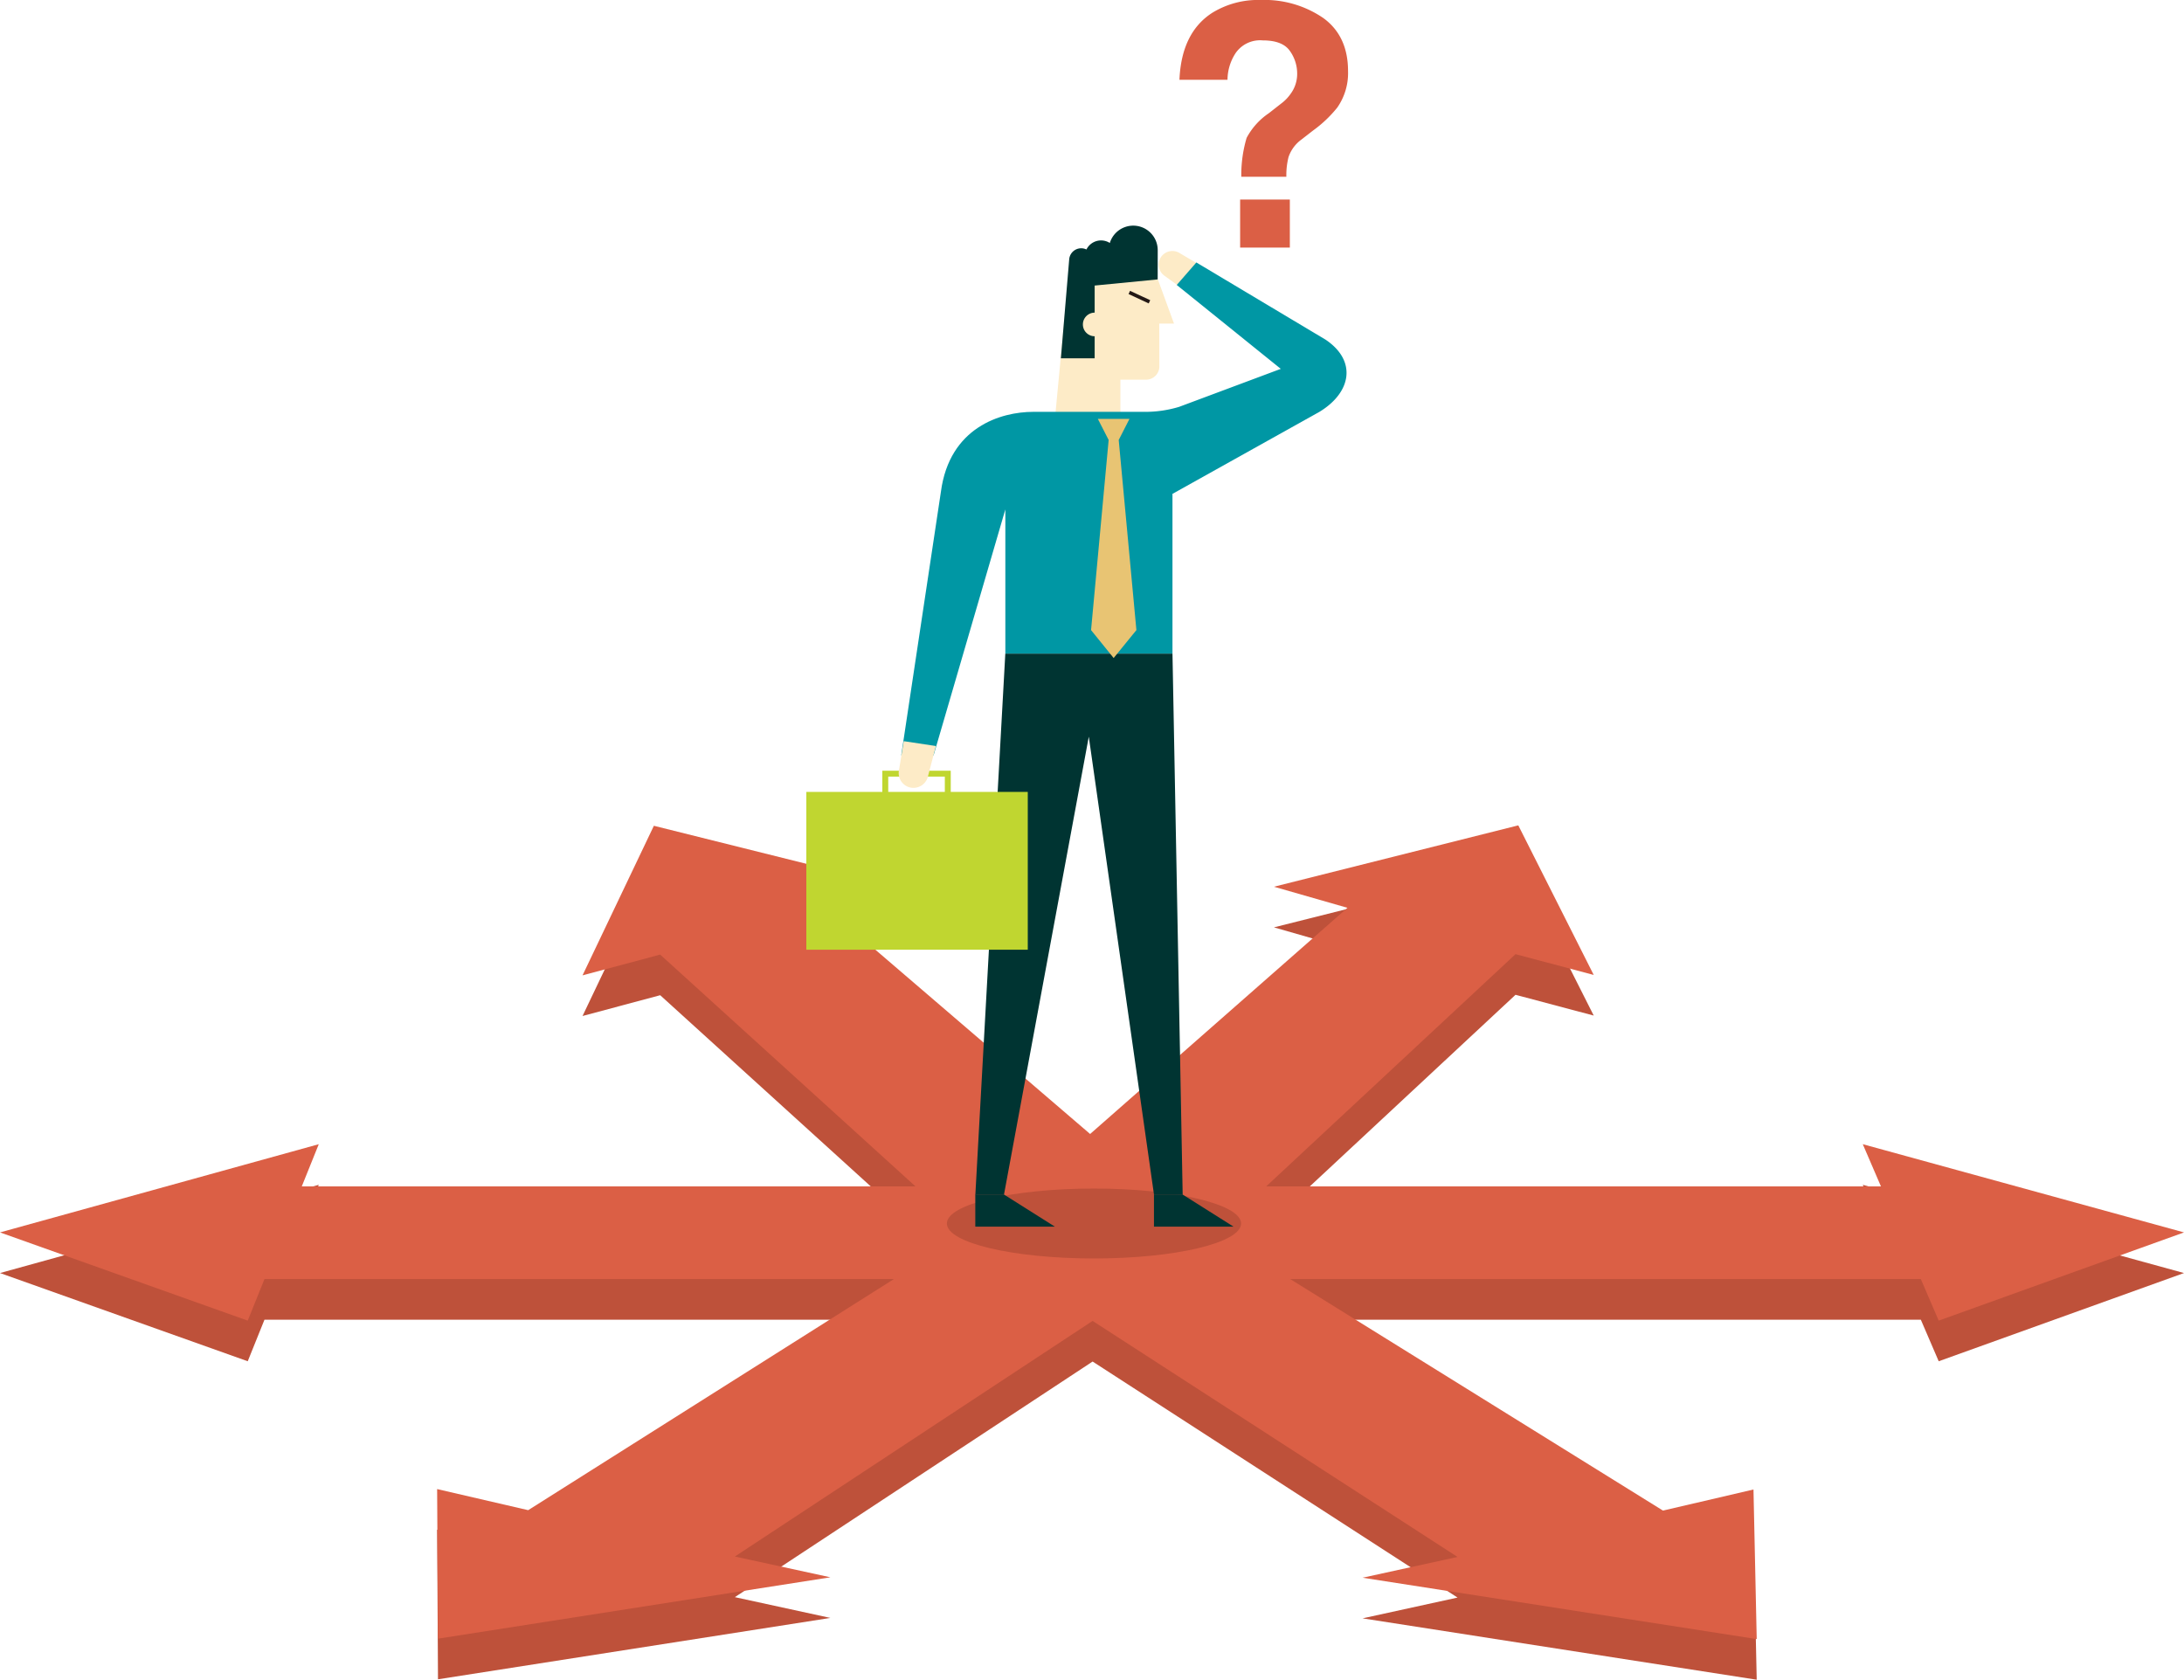
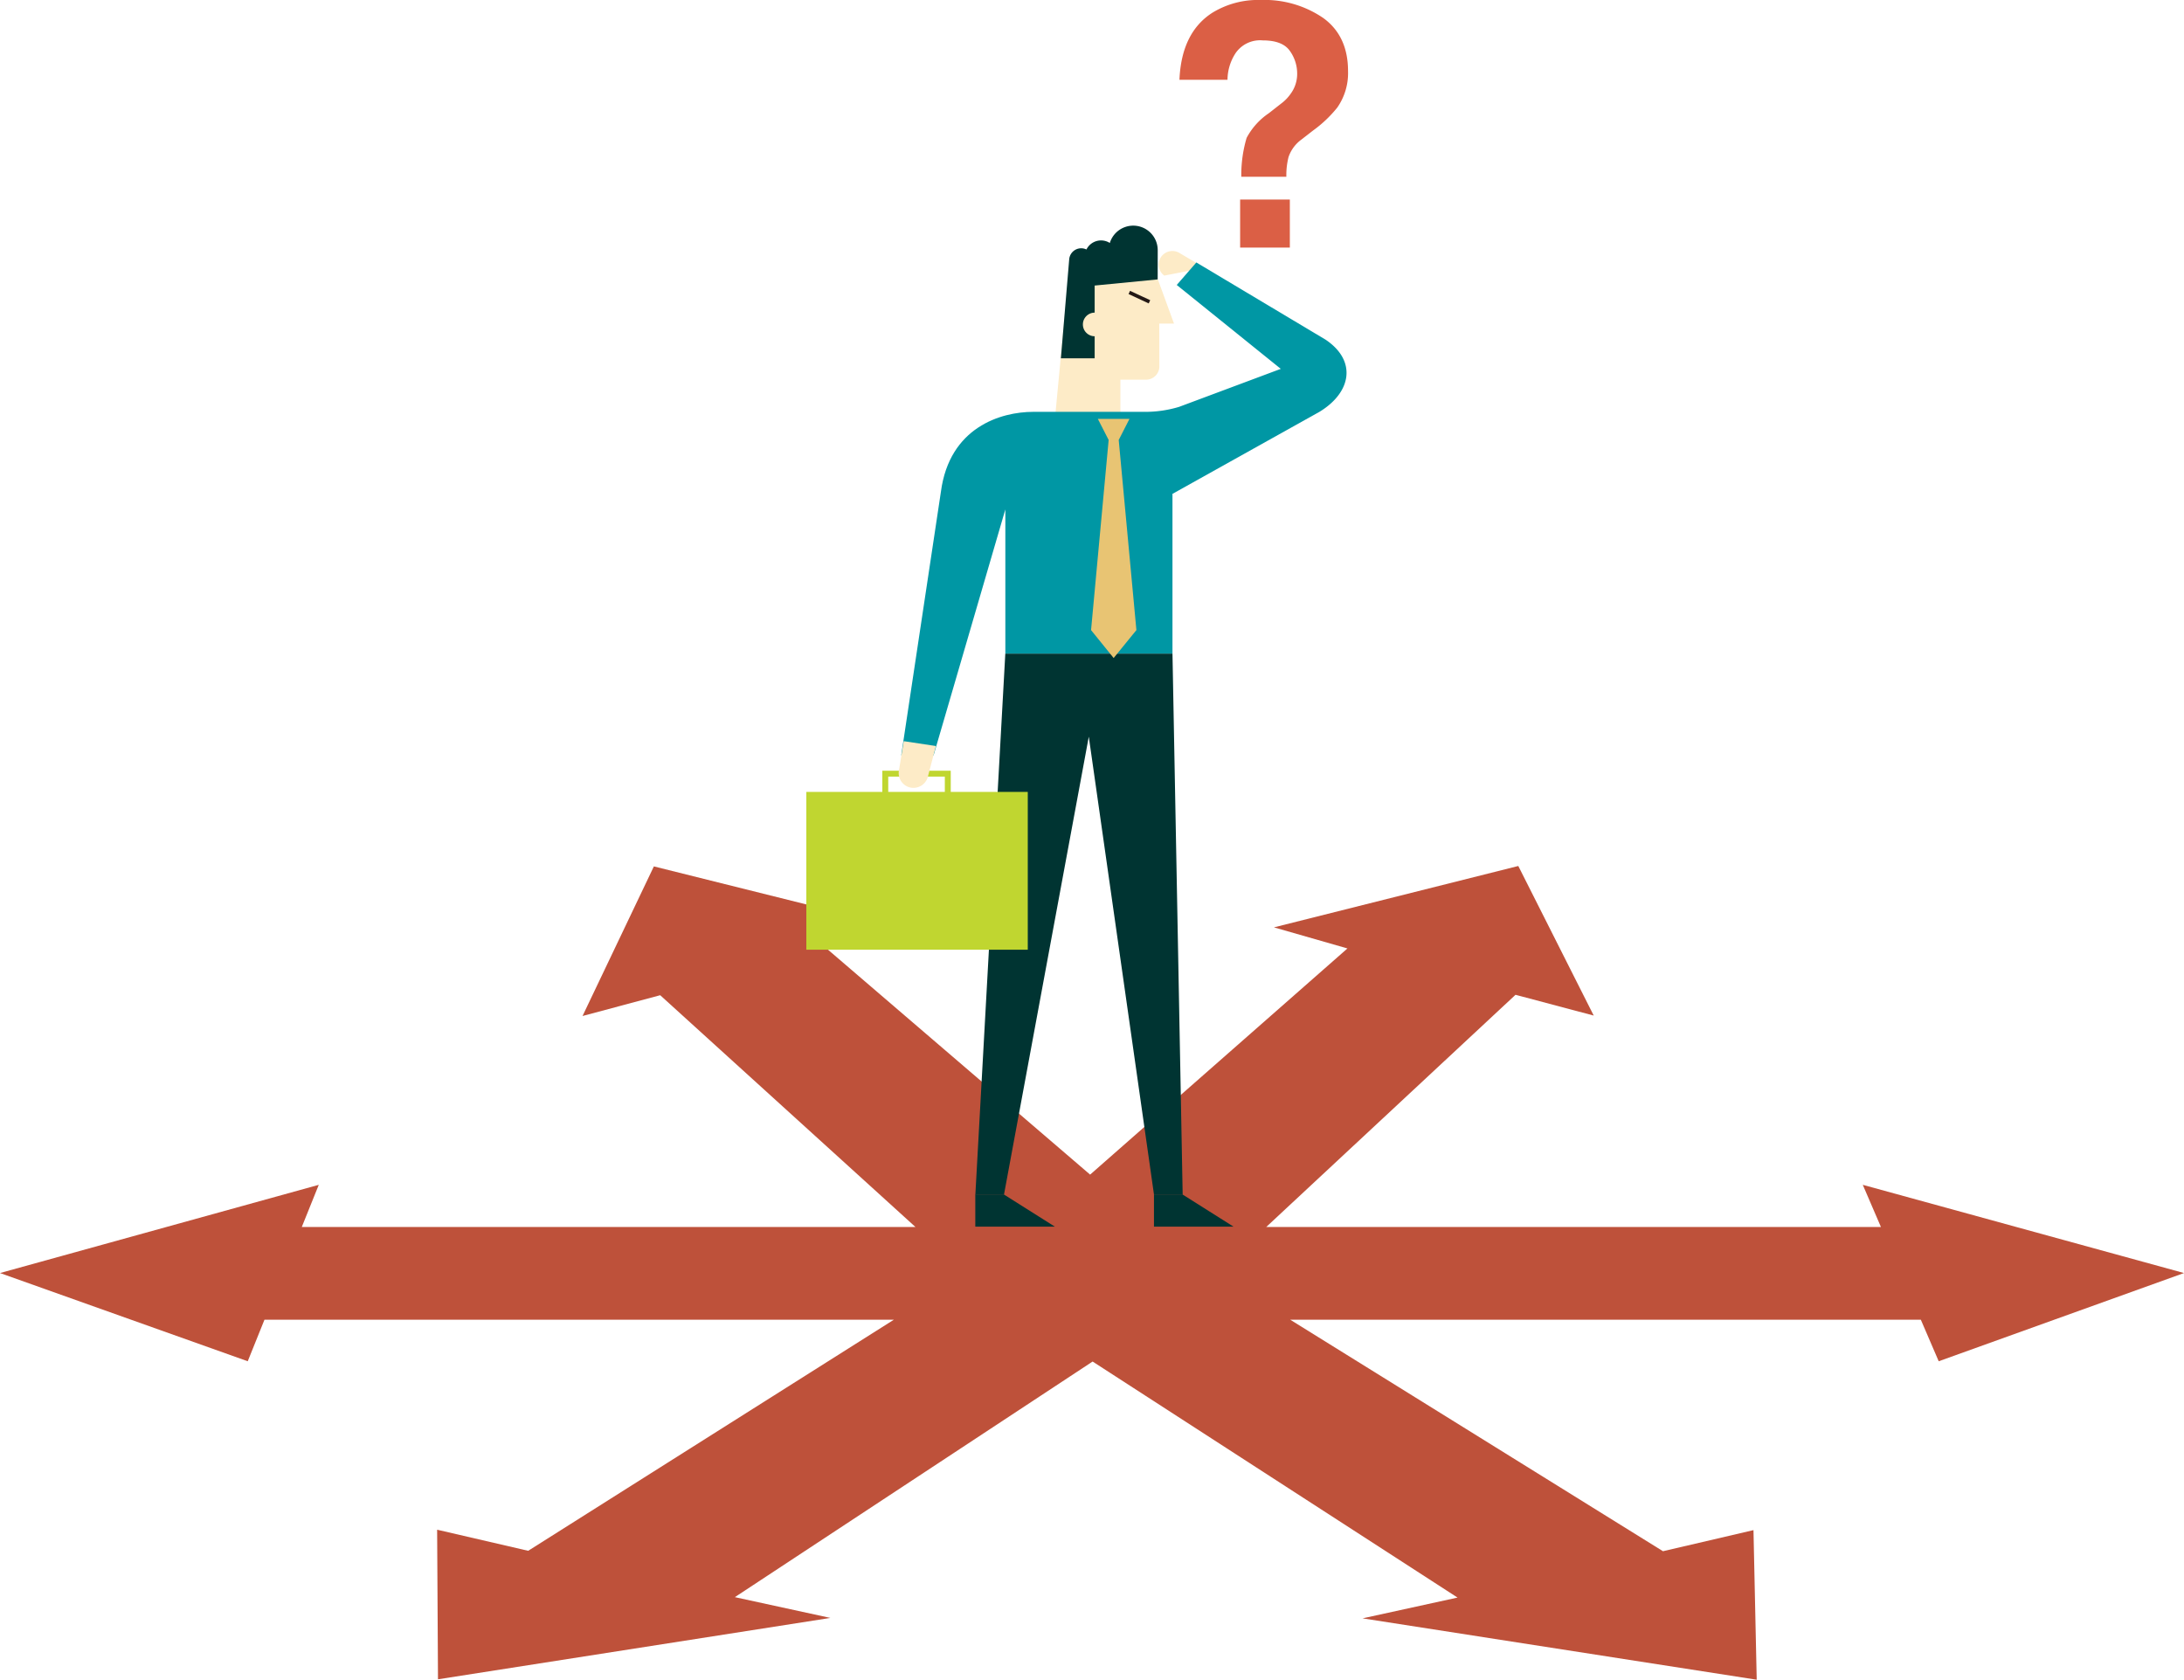
<svg xmlns="http://www.w3.org/2000/svg" viewBox="0 0 358.476 275.693">
  <path d="m305.752 194.466 2.979 6.922h-100.897l40.918-38.111 12.838 3.41-12.381-24.552-40.106 10.073 12.064 3.461-42.237 37.122-43.185-37.053 11.972-3.461-40.392-10.074-11.71 24.553 12.748-3.41 41.898 38.042h-100.726l2.787-6.922-52.322 14.479 40.663 14.479 2.746-6.82h103.311l-60.024 37.929-14.947-3.461.141 24.552 64.406-10.073-15.678-3.41 58.72-38.671 59.898 38.74-15.588 3.41 64.694 10.073-.531-24.552-14.855 3.461-61.186-37.998h103.509l2.935 6.82 40.262-14.479z" fill="#be513a" />
  <path d="m199.021 2.074a14.323 14.323 0 0 1 7.915-2.074 17.051 17.051 0 0 1 10.248 2.947q4.08 2.947 4.08 8.733a9.878 9.878 0 0 1 -1.769 5.977 20.354 20.354 0 0 1 -3.974 3.766l-1.932 1.501a5.861 5.861 0 0 0 -2.096 2.866 12.091 12.091 0 0 0 -.354 3.22h-7.396a21.461 21.461 0 0 1 .871-6.373 11.232 11.232 0 0 1 3.646-4.053l1.987-1.555a6.935 6.935 0 0 0 1.578-1.61 5.501 5.501 0 0 0 1.089-3.302 6.381 6.381 0 0 0 -1.212-3.78q-1.212-1.705-4.424-1.706a4.873 4.873 0 0 0 -4.479 2.101 8.095 8.095 0 0 0 -1.32 4.367h-7.888q.328-7.778 5.431-11.026zm4.531 30.676h8.16v7.887h-8.16z" fill="#db5f45" />
-   <path d="m305.752 187.798 2.979 6.922h-100.897l40.918-38.111 12.838 3.41-12.381-24.552-40.106 10.073 12.064 3.461-42.237 37.122-43.185-37.053 11.972-3.461-40.392-10.074-11.71 24.553 12.748-3.41 41.898 38.042h-100.726l2.787-6.922-52.322 14.479 40.663 14.479 2.746-6.82h103.311l-60.024 37.929-14.947-3.461.141 24.553 64.406-10.074-15.678-3.41 58.72-38.671 59.898 38.74-15.588 3.41 64.694 10.073-.531-24.552-14.855 3.461-61.186-37.998h103.509l2.935 6.82 40.262-14.479z" fill="#db5f45" />
  <ellipse cx="179.562" cy="200.815" fill="#be513a" rx="24.146" ry="5.739" />
  <path d="m183.898 62.319h4.219a2.187 2.187 0 0 0 2.179-2.202l-.016-7.002h2.42l-2.654-7.269h-14.725l-2.069 21.874h10.646z" fill="#fdebc7" />
  <path d="m190.025 41.065a4.019 4.019 0 0 0 -7.863-1.184 2.676 2.676 0 0 0 -3.836 1.067 1.976 1.976 0 0 0 -2.827 1.574l-1.368 16.286h5.542v-11.94l10.346-1.007s.007-4.773.007-4.795z" fill="#003432" />
  <path d="m177.743 53.252a1.939 1.939 0 1 1 1.939 1.939 1.939 1.939 0 0 1 -1.939-1.939z" fill="#fdebc7" />
  <path d="m186.742 46.944h.583v3.649h-.583z" fill="#231815" transform="matrix(.421 -.907 .907 .421 64.041 197.875)" />
  <path d="m192.446 81.094v26.196h-27.432v-23.678l-11.776 40.354h-5.313l6.513-43.258c1.404-10.571 9.815-13.112 15.153-13.112h18.242z" fill="#0097a4" />
  <g fill="#003432">
    <path d="m192.448 107.287 1.673 88.8h-4.705l-10.705-75.174-13.922 75.174h-4.697l4.916-88.8z" />
    <path d="m160.084 196.055v5.272h13.053l-8.356-5.272z" />
    <path d="m189.41 196.055v5.272h13.053l-8.357-5.272z" />
  </g>
  <path d="m132.349 129.976h36.347v25.9h-36.347z" fill="#c0d630" />
  <path d="m156.053 130.848h-.972v-3.382h-9.287v3.382h-.972v-4.354h11.231z" fill="#c0d630" />
  <path d="m153.621 122.446-1.273 4.835a2.463 2.463 0 0 1 -2.793 2.005 2.43 2.43 0 0 1 -2.016-2.778l.797-4.859z" fill="#fdebc7" />
  <path d="m182.792 108.002 3.734-4.584-2.903-31.203 1.765-3.464h-5.191l1.774 3.464-2.887 31.203z" fill="#e8c473" />
-   <path d="m197.713 43.945-3.97-2.335a2.269 2.269 0 0 0 -3.127.502 2.239 2.239 0 0 0 .484 3.124l3.674 2.66z" fill="#fdebc7" />
+   <path d="m197.713 43.945-3.97-2.335a2.269 2.269 0 0 0 -3.127.502 2.239 2.239 0 0 0 .484 3.124z" fill="#fdebc7" />
  <path d="m192.462 81.049 24.141-13.474c5.253-3.21 6.111-8.381.976-11.824l-21.214-12.673-3.217 3.694 17.078 13.77-16.68 6.232a19.169 19.169 0 0 1 -5.714.822l-.369 14.116z" fill="#0097a4" />
</svg>